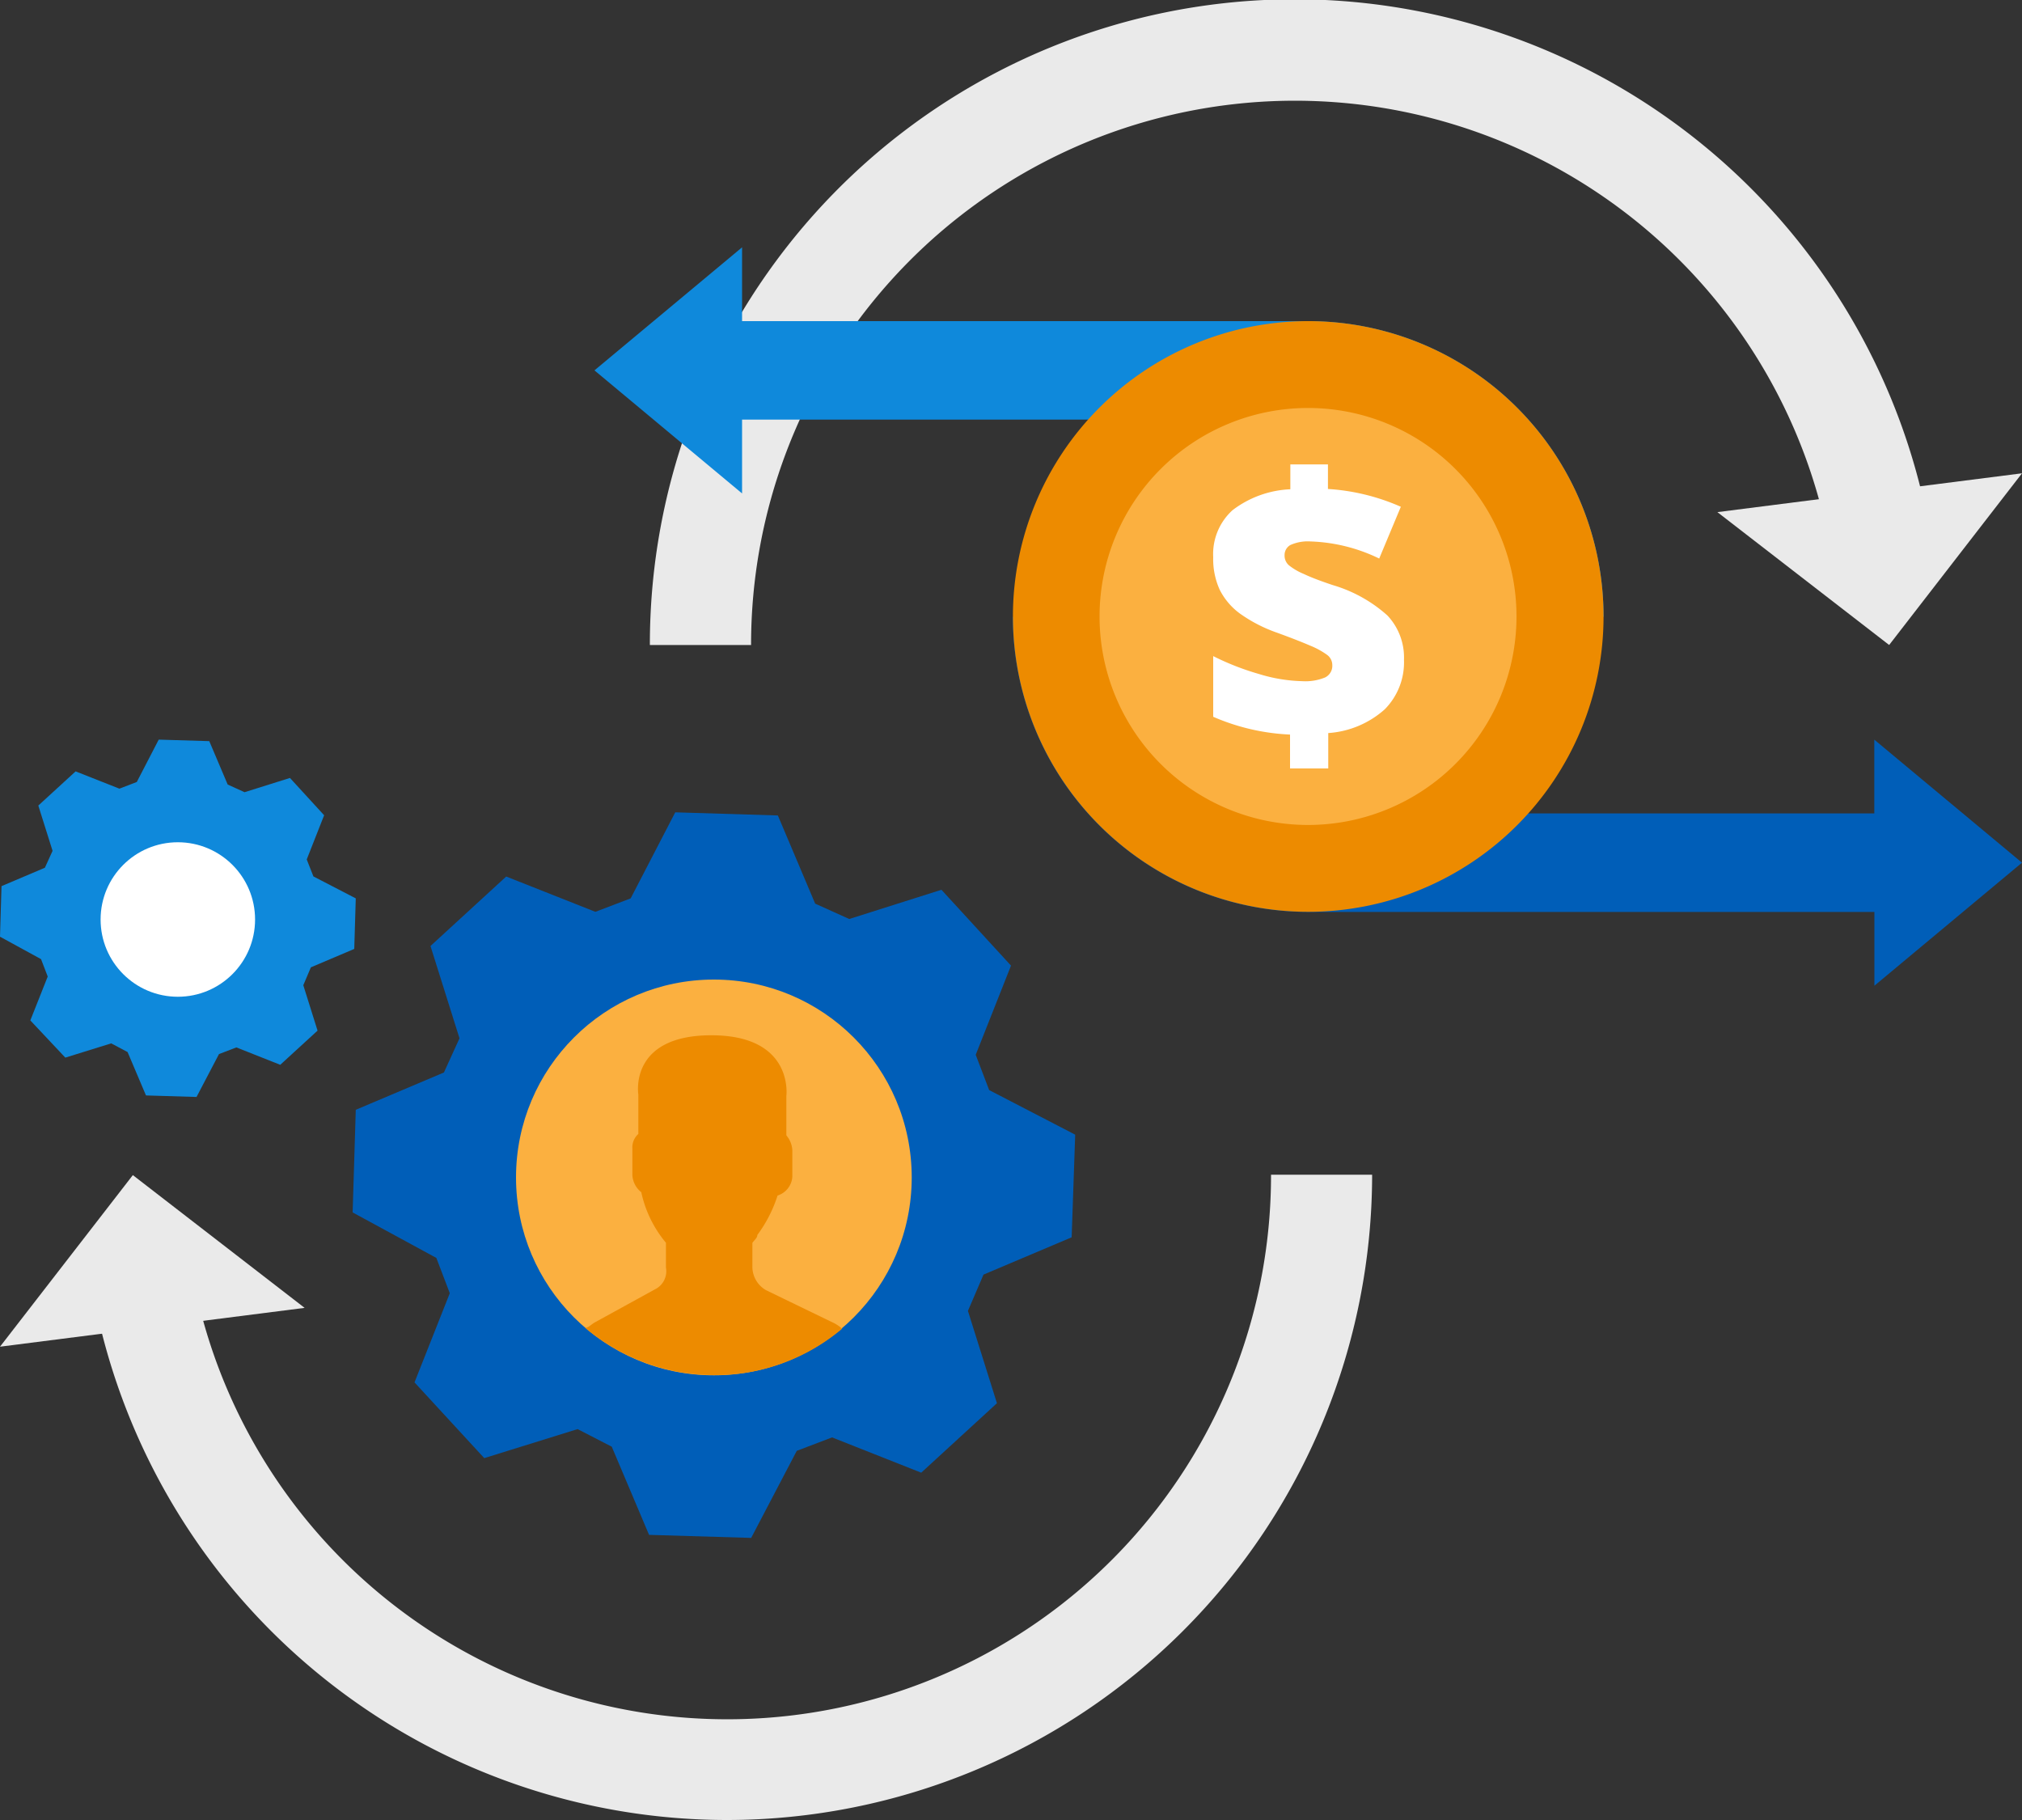
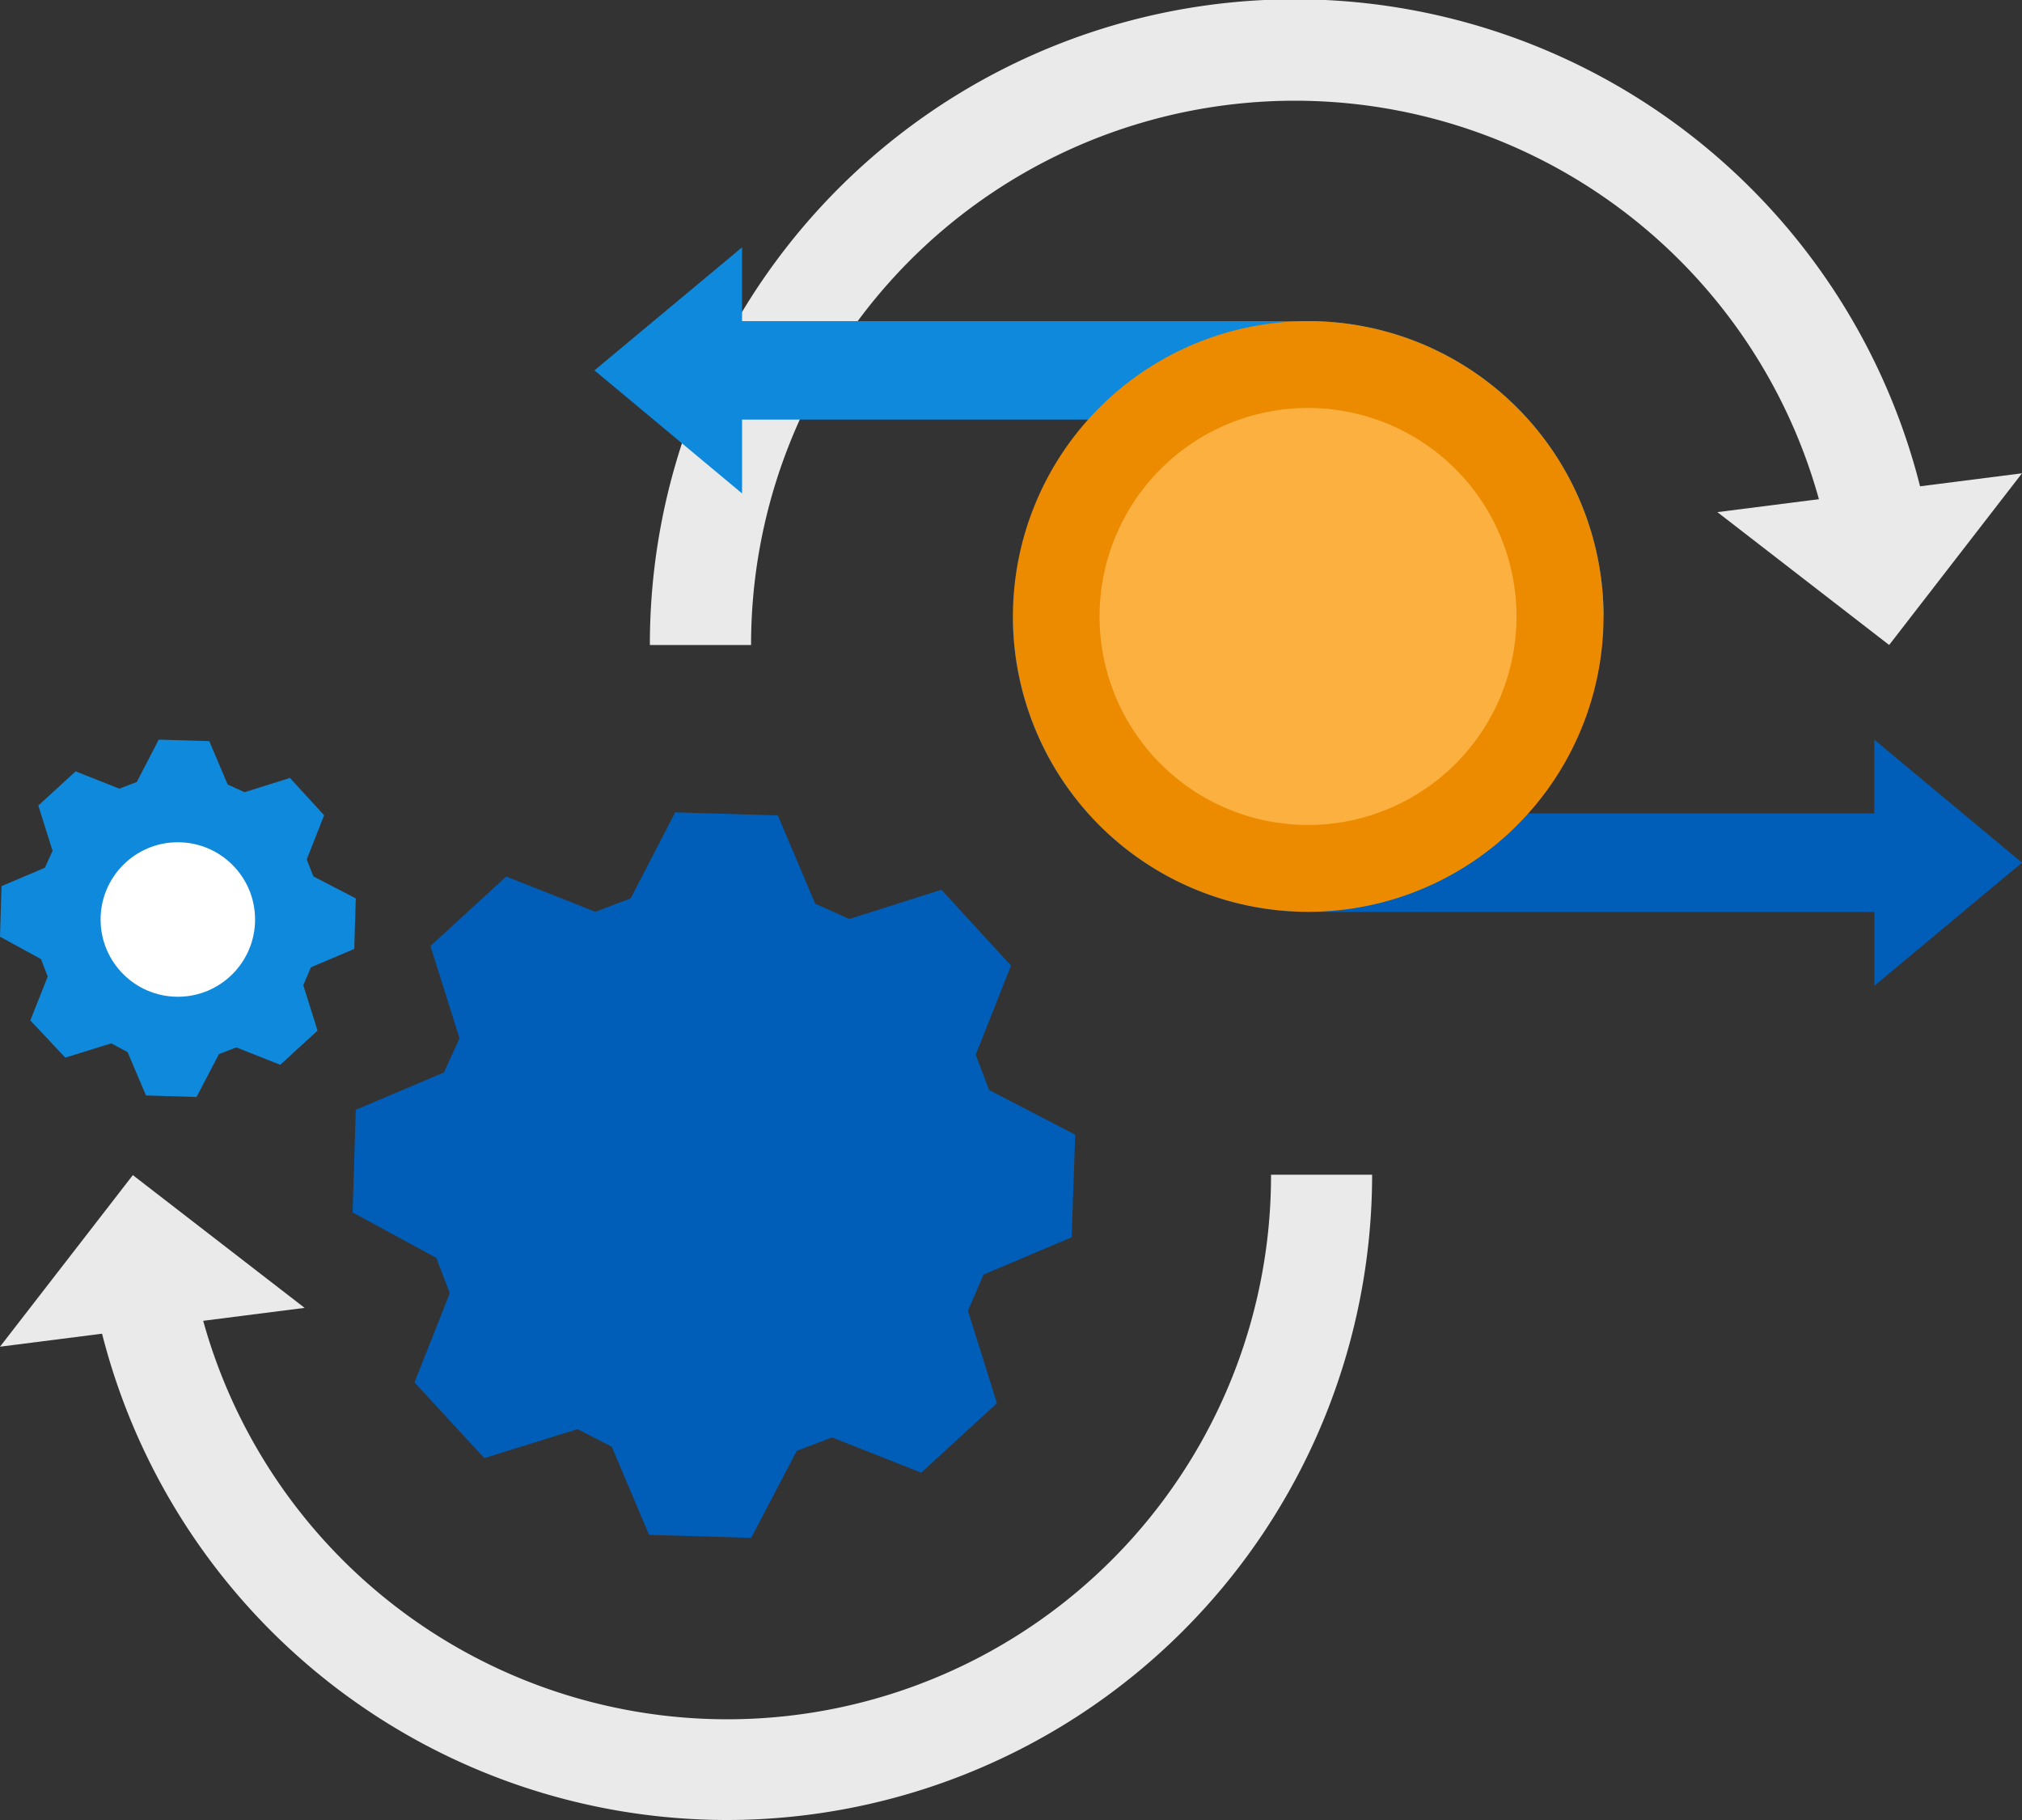
<svg xmlns="http://www.w3.org/2000/svg" id="design" viewBox="0 0 200 180">
  <rect x="0" y="0" width="200" height="180" fill="#333333" stroke="none" />
  <defs>
    <style>.cls-1{fill:#eaeaea;}.cls-2{fill:#0f89db;}.cls-3{fill:#005eb8;}.cls-4{fill:#ed8b00;}.cls-5{fill:#fbb040;}.cls-6{fill:#fff;}</style>
  </defs>
  <title>use-cases</title>
  <path class="cls-1" d="M74.28,63.79h-10a63.79,63.79,0,0,1,126-14.18l-9.75,2.21a53.79,53.79,0,0,0-106.24,12Z" />
  <polygon class="cls-1" points="200 46.81 169.87 50.65 186.86 63.79 200 46.81" />
  <path class="cls-1" d="M71.93,180a63.81,63.81,0,0,1-62.2-49.61l9.75-2.21a53.79,53.79,0,0,0,106.24-12h10A63.86,63.86,0,0,1,71.93,180Z" />
  <polygon class="cls-1" points="0 133.19 30.13 129.35 13.14 116.22 0 133.19" />
  <path class="cls-2" d="M73.4,31.76v-7.3L58.8,36.63,73.4,48.8V41.5h56A19.48,19.48,0,0,1,148.87,61h9.74A29.21,29.21,0,0,0,129.4,31.76Z" />
  <path class="cls-3" d="M100.18,61A29.21,29.21,0,0,0,129.4,90.19h56v7.3L200,85.32,185.39,73.15v7.3h-56A19.48,19.48,0,0,1,109.92,61" />
  <path class="cls-4" d="M158.61,61A29.21,29.21,0,1,1,129.4,31.76,29.21,29.21,0,0,1,158.61,61Z" />
  <path class="cls-5" d="M150,61A20.62,20.62,0,1,1,129.4,40.35,20.62,20.62,0,0,1,150,61Z" />
-   <path class="cls-6" d="M127.6,72.65A21.38,21.38,0,0,1,120,70.89v-6a25.91,25.91,0,0,0,4.53,1.77,15.68,15.68,0,0,0,4.3.71,5.11,5.11,0,0,0,2.24-.37,1.28,1.28,0,0,0,.71-1.23,1.25,1.25,0,0,0-.51-1,7.93,7.93,0,0,0-1.71-.93q-1.2-.52-3.23-1.26a14.61,14.61,0,0,1-3.69-1.9,6.62,6.62,0,0,1-2-2.36A7.35,7.35,0,0,1,120,55.1a5.85,5.85,0,0,1,1.91-4.64,10.11,10.11,0,0,1,5.72-2.07V45.93h3.72v2.43a21.1,21.1,0,0,1,7.21,1.76l-2.14,5.12a16.77,16.77,0,0,0-6.78-1.69,4.2,4.2,0,0,0-2,.35,1.13,1.13,0,0,0-.58,1,1.27,1.27,0,0,0,.42,1,6,6,0,0,0,1.47.86q1,.48,2.89,1.11a14,14,0,0,1,5.39,3,6.05,6.05,0,0,1,1.64,4.38,6.59,6.59,0,0,1-1.91,4.91,9.32,9.32,0,0,1-5.58,2.34V76H127.6Z" />
  <path class="cls-3" d="M34.88,119.91l.31-10.15,8.72-3.69,1.54-3.38-2.87-9.13,7.49-6.87,8.82,3.49,3.49-1.33,4.41-8.51,10.15.31,3.69,8.72L84,90.89,93.12,88,100,95.5l-3.49,8.82,1.33,3.49,8.51,4.41L106,122.37l-8.72,3.69-1.54,3.59,2.87,9.13-7.49,6.87-8.82-3.49-3.49,1.33-4.51,8.61L64.2,151.8l-3.69-8.72-3.38-1.74-9.23,2.87L41,136.72l3.49-8.82-1.33-3.49Z" />
-   <circle class="cls-5" cx="70.61" cy="116.45" r="19.57" />
-   <path class="cls-4" d="M64.76,127.53l-5.86,3.22c-.39.2-.59.49-1,.59A19.74,19.74,0,0,0,70.61,136a19.46,19.46,0,0,0,12.69-4.59,4,4,0,0,0-1.07-.68l-6.44-3.12a2.67,2.67,0,0,1-1.37-2.25v-2.44c.2-.29.49-.49.49-.78a13.31,13.31,0,0,0,2-3.9,2.09,2.09,0,0,0,1.46-1.85v-2.64a2.47,2.47,0,0,0-.59-1.46v-3.9s.78-6-7.42-6-7.22,5.86-7.22,5.86v3.9a1.78,1.78,0,0,0-.59,1.46v2.64a2.32,2.32,0,0,0,.88,1.66,11.57,11.57,0,0,0,2.44,5v2.44A2,2,0,0,1,64.76,127.53Z" />
  <path class="cls-2" d="M0,92.64l.15-5,4.29-1.82.76-1.67L3.79,79.67l3.69-3.38L11.81,78l1.72-.66,2.17-4.19,5,.15,1.82,4.29,1.67.76,4.49-1.41,3.38,3.69L30.34,85,31,86.68l4.19,2.17-.15,5-4.29,1.82L30,97.44l1.41,4.49-3.69,3.38-4.34-1.72-1.72.66-2.22,4.24-5-.15-1.82-4.29L11,103.19l-4.54,1.41L3,100.92l1.72-4.34-.66-1.72Z" />
  <circle class="cls-6" cx="17.59" cy="90.94" r="7.64" />
</svg>